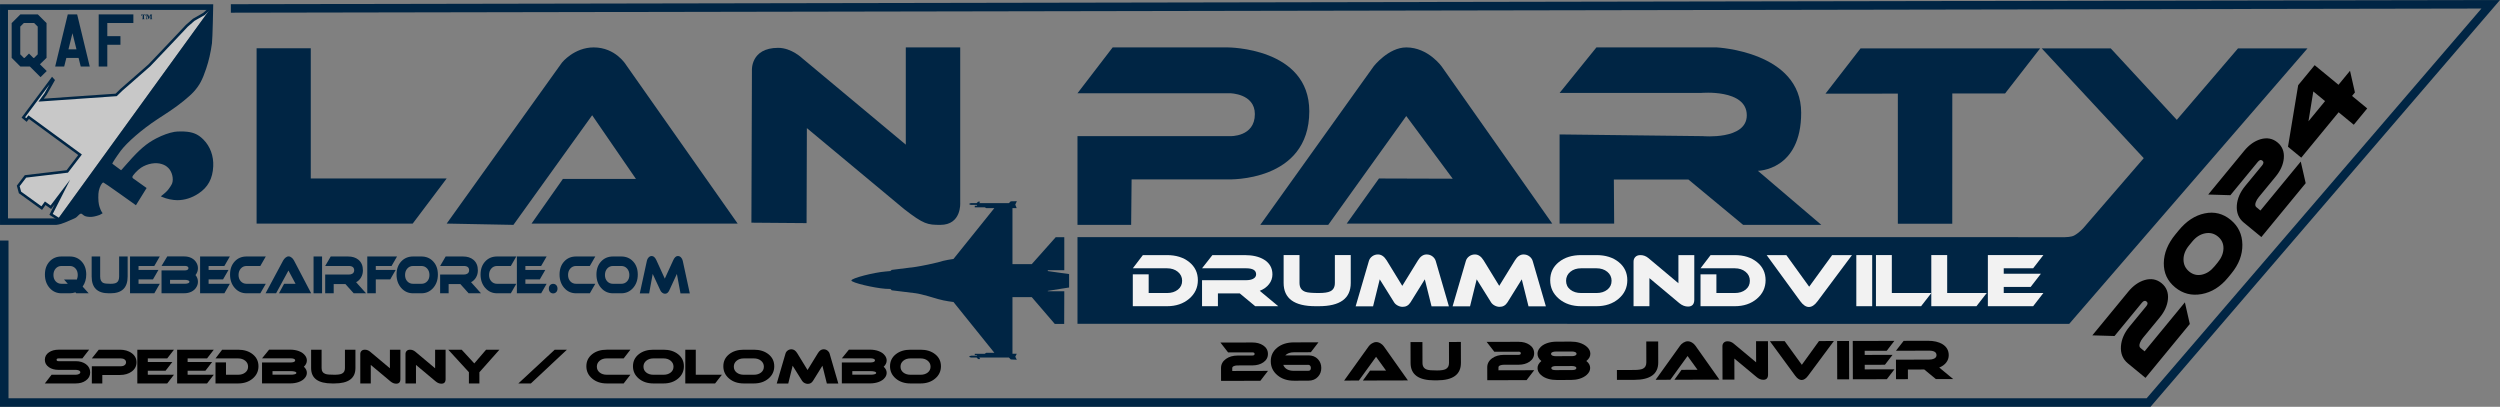
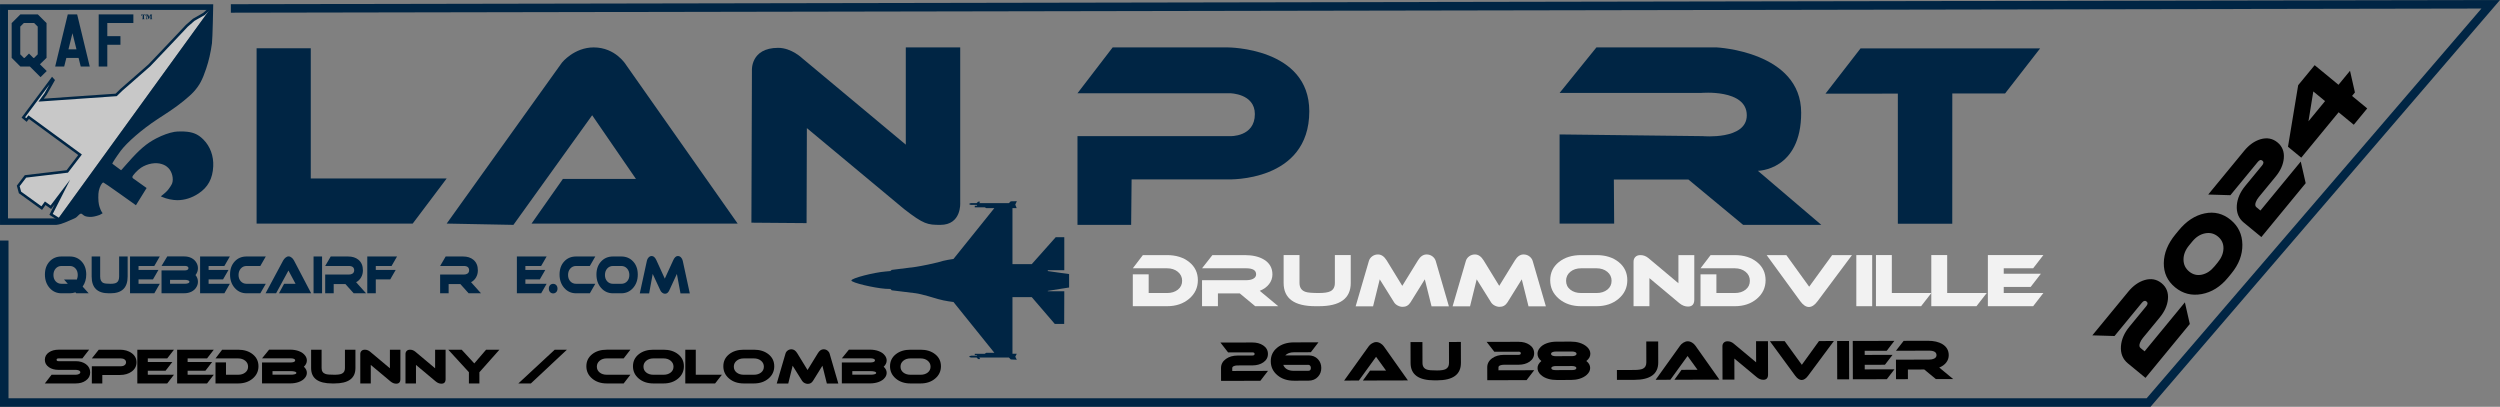
<svg xmlns="http://www.w3.org/2000/svg" width="881.475" height="143.431" viewBox="0 0 881.475 143.431">
  <rect x="0" y="0" width="881.475" height="143.431" fill="#808080" stroke="none" />
  <defs>
    <clipPath id="clippath">
      <rect x=".006" y="1.506" width="75.201" height="77.784" style="fill:none; stroke-width:0px;" />
    </clipPath>
    <clipPath id="clippath-1">
      <rect x=".006" y="1.506" width="75.201" height="77.784" style="fill:none; stroke-width:0px;" />
    </clipPath>
    <clipPath id="clippath-2">
      <rect x="49.684" y="4.469" width="4.178" height="7.064" style="fill:none; stroke-width:0px;" />
    </clipPath>
    <clipPath id="clippath-3">
      <rect x="49.684" y="4.469" width="4.178" height="7.064" style="fill:none; stroke-width:0px;" />
    </clipPath>
  </defs>
  <g id="QAF_Lan_Party">
    <g id="g_LAN_PARTY_Txt">
      <polygon points="90.473 17.028 109.576 17.028 109.576 62.931 157.494 62.931 145.514 78.833 90.473 78.833 90.473 17.028" style="fill:#002544; stroke-width:0px;" />
      <path d="m157.494,78.833l40.656-56.77s4.293-5.347,11.18-5.347c7.743,0,11.401,6.142,11.401,6.142l39.357,55.974h-72.671l11.052-15.743h25.761l-15.438-22.455-27.762,38.655-23.535-.457Z" style="fill:#002544; stroke-width:0px;" />
      <path d="m264.937,78.515l.186-53.669s-.557-7.977,9.272-7.977c4.695,0,8.511,3.71,8.511,3.71l36.468,30.426V16.716h19.188v54.854s.493,7.719-6.997,7.719c-4.492,0-5.844-.179-12.799-5.585,0,0-34.271-28.531-34.271-28.531l-.106,33.5-19.453-.159Z" style="fill:#002544; stroke-width:0px;" />
      <path d="m392.311,16.716h40.603s28.729,0,28.729,22.521c0,25.045-28.57,24.012-28.57,24.012h-34.083l-.159,16.041h-18.923v-31.287h53.793s8.747.358,8.747-7.772c0-7.275-8.747-7.351-8.747-7.351l-53.793-.004,12.403-16.16Z" style="fill:#002544; stroke-width:0px;" />
-       <path d="m444.363,79.29l40.02-55.954s5.195-6.619,11.449-6.619c7.792,0,12.562,6.831,12.562,6.831l38.906,55.285h-72.459l11.37-15.902,26,.08-16.379-22.104-27.51,38.383h-23.959Z" style="fill:#002544; stroke-width:0px;" />
      <path d="m562.884,16.716h42.405s29.789,1.424,29.789,23.051c0,20.354-15.266,20.46-15.266,20.46l22.369,19.062h-27.563l-19.294-15.988h-26.291l.106,15.531h-19.241v-31.433l50.515.603s15.488,1.411,15.488-7.349c0-9.368-16.124-7.884-16.124-7.884h-49.879l12.986-16.054Z" style="fill:#002544; stroke-width:0px;" />
      <polygon points="656.016 17.054 719.332 17.054 706.968 32.956 688.363 32.956 688.35 78.886 669.162 78.886 669.162 33.009 643.639 33.035 656.016 17.054" style="fill:#002544; stroke-width:0px;" />
-       <path d="m719.889,17.054h24.33l23.296,25.204,21.587-25.204h24.502l-84.027,97.146-349.669-.037v-30.548l348.215.009s2.154,0,3.24-.6c1.816-1.003,3.223-2.628,3.223-2.628l21.276-24.627-35.972-38.715Z" style="fill:#002544; stroke-width:0px;" />
    </g>
    <path d="m422.354,98.793c0,2.633-1.029,4.819-3.086,6.56-2.058,1.741-4.652,2.612-7.785,2.612h-12.07v-11.246h5.598v6.598h6.473c1.549,0,2.824-.396,3.824-1.19s1.5-1.834,1.5-3.121-.504-2.343-1.512-3.17-2.278-1.24-3.811-1.24h-12.07l3.548-4.648h8.522c3.182,0,5.79.816,7.822,2.449,2.032,1.633,3.049,3.765,3.049,6.397Z" style="fill:#f2f2f2; stroke-width:0px;" />
    <path d="m450.693,107.964h-8.122l-5.448-4.523h-7.697v4.523h-5.598v-9.172h15.544c.95,0,1.732-.144,2.349-.43.783-.371,1.175-.919,1.175-1.645,0-1.416-1.175-2.124-3.524-2.124h-15.544l3.649-4.648h11.371c2.815,0,5.098.533,6.848,1.6,1.966,1.216,2.949,2.948,2.949,5.197,0,1.267-.396,2.412-1.187,3.437-.792,1.024-1.887,1.812-3.286,2.361l6.522,5.424Z" style="fill:#f2f2f2; stroke-width:0px;" />
    <path d="m476.26,99.767c0,5.465-3.75,8.197-11.246,8.197h-1.176c-7.496,0-11.245-2.732-11.245-8.197v-9.821h5.599v9.821c0,1.633.715,2.683,2.145,3.148.764.267,2.328.4,4.689.4,1.877,0,3.217-.2,4.014-.6,1.082-.517,1.623-1.5,1.623-2.949v-9.821h5.598v9.821Z" style="fill:#f2f2f2; stroke-width:0px;" />
    <path d="m510.871,108.014h-6.122l-2.374-9.521-5.049,8.122c-.666,1.05-1.583,1.574-2.749,1.574-.6,0-1.183-.15-1.749-.45s-.991-.675-1.274-1.124l-5.073-8.122-2.35,9.521h-6.147l4.673-15.994c.184-.65.571-1.195,1.162-1.637.592-.441,1.271-.663,2.037-.663,1.183,0,2.207.7,3.074,2.1l5.498,8.972,5.522-8.972c.85-1.399,1.866-2.1,3.049-2.1.783,0,1.466.222,2.05.663.583.441.975.986,1.175,1.637l4.647,15.994Z" style="fill:#f2f2f2; stroke-width:0px;" />
    <path d="m545.059,108.014h-6.122l-2.374-9.521-5.049,8.122c-.666,1.05-1.583,1.574-2.749,1.574-.6,0-1.183-.15-1.749-.45s-.991-.675-1.274-1.124l-5.073-8.122-2.35,9.521h-6.147l4.673-15.994c.184-.65.571-1.195,1.162-1.637.592-.441,1.271-.663,2.037-.663,1.183,0,2.207.7,3.074,2.1l5.498,8.972,5.522-8.972c.85-1.399,1.866-2.1,3.049-2.1.783,0,1.466.222,2.05.663.583.441.975.986,1.175,1.637l4.647,15.994Z" style="fill:#f2f2f2; stroke-width:0px;" />
    <path d="m573.774,98.793c0,2.633-1.029,4.819-3.086,6.56-2.059,1.741-4.653,2.612-7.785,2.612h-5.423c-3.149,0-5.752-.871-7.81-2.612-2.058-1.74-3.087-3.927-3.087-6.56s1.021-4.765,3.062-6.397,4.652-2.449,7.835-2.449h5.423c3.182,0,5.789.816,7.822,2.449,2.032,1.633,3.049,3.765,3.049,6.397Zm-10.863-4.198h-5.414c-1.547,0-2.819.413-3.817,1.24s-1.497,1.884-1.497,3.17.499,2.327,1.497,3.121,2.271,1.19,3.817,1.19h5.414c1.548,0,2.82-.396,3.818-1.19s1.497-1.834,1.497-3.121-.504-2.343-1.51-3.17c-1.007-.827-2.275-1.24-3.806-1.24Z" style="fill:#f2f2f2; stroke-width:0px;" />
    <path d="m597.39,105.64c0,1.633-.741,2.449-2.225,2.449-1.066,0-2.082-.4-3.049-1.2l-10.546-8.821v9.896h-5.598v-15.717c0-.667.212-1.217.637-1.651.425-.434,1.028-.65,1.812-.65,1.016,0,1.957.359,2.823,1.077l10.547,8.844v-9.921h5.598v15.694Z" style="fill:#f2f2f2; stroke-width:0px;" />
    <path d="m622.53,98.793c0,2.633-1.029,4.819-3.087,6.56-2.058,1.741-4.652,2.612-7.784,2.612h-12.071v-11.246h5.599v6.598h6.473c1.549,0,2.823-.396,3.823-1.19s1.499-1.834,1.499-3.121-.504-2.343-1.512-3.17-2.278-1.24-3.811-1.24h-12.071l3.549-4.648h8.522c3.182,0,5.789.816,7.821,2.449,2.033,1.633,3.05,3.765,3.05,6.397Z" style="fill:#f2f2f2; stroke-width:0px;" />
    <path d="m652.994,89.946l-12.146,16.269c-1,1.35-2.017,2.024-3.049,2.024s-2.05-.683-3.049-2.049l-11.846-16.244h6.947l8.047,11.146,8.097-11.146h6.998Z" style="fill:#f2f2f2; stroke-width:0px;" />
    <path d="m660.116,107.964h-5.598v-18.019h5.598v18.019Z" style="fill:#f2f2f2; stroke-width:0px;" />
    <path d="m680.983,103.316l-3.623,4.648h-15.92v-18.019h5.599v13.37h13.944Z" style="fill:#f2f2f2; stroke-width:0px;" />
    <path d="m700.501,103.316l-3.623,4.648h-15.92v-18.019h5.599v13.37h13.944Z" style="fill:#f2f2f2; stroke-width:0px;" />
    <path d="m720.469,103.316l-3.599,4.648h-15.97v-18.019h19.568l-3.599,4.648h-10.371v1.924h13.095l-3.599,4.648h-9.496v2.149h13.97Z" style="fill:#f2f2f2; stroke-width:0px;" />
    <path d="m770.368,106.607l1.738,7.63-15.63,18.995-6.219-5.118c-1.801-1.48-2.611-3.498-2.434-6.053.179-2.381,1.169-4.669,2.974-6.862l5.942-7.221c.578-.702.615-1.262.109-1.678-.505-.415-1.047-.272-1.625.43l-9.664,11.744-7.824-.232,12.709-15.444c1.706-2.073,3.623-3.426,5.753-4.059,2.268-.662,4.259-.288,5.973,1.122,1.695,1.396,2.438,3.271,2.225,5.624-.211,2.212-1.169,4.354-2.875,6.427l-5.942,7.221c-.451.549-.797,1.126-1.037,1.732-.327.852-.268,1.46.179,1.827l1.438,1.184,14.21-17.269Z" style="stroke-width:0px;" />
    <path d="m786.504,77.518c2.707,2.229,4.086,5.137,4.134,8.725.05,3.59-1.251,6.995-3.901,10.216l-1.162,1.413c-2.665,3.238-5.764,5.178-9.295,5.82-3.531.644-6.65-.149-9.357-2.377s-4.036-5.082-3.988-8.562c.048-3.479,1.419-6.855,4.111-10.128l1.164-1.413c2.692-3.272,5.737-5.263,9.136-5.972,3.399-.708,6.452.051,9.159,2.278Zm-14.667,9.025c-1.309,1.59-1.961,3.248-1.954,4.974s.672,3.133,1.994,4.221c1.323,1.089,2.815,1.457,4.476,1.103,1.659-.354,3.145-1.327,4.453-2.917l1.16-1.41c1.309-1.59,1.977-3.233,2.005-4.931.027-1.697-.62-3.091-1.943-4.18-1.322-1.088-2.835-1.466-4.537-1.131-1.701.334-3.199,1.288-4.493,2.861l-1.16,1.41Z" style="stroke-width:0px;" />
    <path d="m811.224,56.959l1.738,7.63-15.631,18.995-6.219-5.117c-1.8-1.48-2.611-3.498-2.433-6.054.179-2.381,1.169-4.669,2.974-6.861l5.942-7.222c.578-.702.615-1.262.109-1.677-.505-.416-1.047-.272-1.625.43l-9.664,11.744-7.824-.233,12.709-15.444c1.705-2.073,3.623-3.425,5.752-4.058,2.268-.662,4.26-.288,5.974,1.123,1.695,1.396,2.437,3.27,2.224,5.623-.21,2.212-1.169,4.354-2.874,6.427l-5.942,7.222c-.451.548-.797,1.126-1.037,1.731-.327.852-.269,1.461.178,1.827l1.438,1.185,14.211-17.27Z" style="stroke-width:0px;" />
    <path d="m828.59,24.961l1.734,7.634-1.015,1.233,5.346,4.399-4.737,5.756-5.346-4.399-13.175,16.01-4.677-3.849,3.591-21.699,5.815-7.066,8.403,6.915,4.06-4.934Zm-8.797,10.69l-4.145-3.41-1.706,10.52,5.851-7.109Z" style="stroke-width:0px;" />
    <path d="m447.077,130.771l-2.688,3.493-13.854.035-.012-4.536c-.003-1.312.581-2.388,1.754-3.229,1.097-.776,2.445-1.168,4.045-1.172l5.268-.014c.512,0,.768-.186.768-.555,0-.368-.258-.552-.771-.551l-8.565.021-2.708-3.479,11.265-.028c1.512-.004,2.787.343,3.826,1.04,1.102.747,1.654,1.745,1.657,2.995.003,1.236-.545,2.231-1.642,2.983-1.036.703-2.31,1.056-3.821,1.06l-5.268.014c-.399,0-.774.059-1.124.172-.486.163-.729.408-.729.732l.003,1.05,12.596-.032Z" style="stroke-width:0px;" />
    <path d="m464.875,120.699l-2.689,3.493-5.961.015c-1.312.004-2.335.374-3.071,1.113l8.153-.021c1.425-.004,2.557.45,3.396,1.359.776.836,1.167,1.859,1.17,3.071.003,1.225-.382,2.257-1.154,3.096-.835.927-1.965,1.392-3.39,1.396l-5.079.013c-2.361.006-4.315-.642-5.861-1.943-1.547-1.302-2.323-2.94-2.328-4.915-.005-1.974.757-3.575,2.284-4.803,1.527-1.229,3.485-1.847,5.871-1.853l8.659-.021Zm-3.555,10.036c.588,0,.881-.333.879-.995,0-.263-.064-.5-.189-.712-.176-.262-.407-.393-.694-.392l-8.847.022c.554,1.398,1.811,2.094,3.772,2.089l5.079-.013Z" style="stroke-width:0px;" />
    <path d="m480.541,134.173l2.521-3.492,5.643-.015-3.518-4.864-6.069,8.375-5.192.013,8.629-12.036c.274-.4.654-.751,1.14-1.052.537-.326,1.056-.49,1.556-.491.512,0,1.032.159,1.556.483.464.286.84.635,1.128,1.046l8.483,11.993-15.875.04Z" style="stroke-width:0px;" />
    <path d="m515.107,127.938c.011,4.099-2.796,6.154-8.419,6.168l-.881.003c-5.623.014-8.439-2.027-8.45-6.126l-.019-7.366,4.198-.011.019,7.366c.004,1.225.542,2.01,1.615,2.357.573.198,1.746.295,3.517.29,1.409-.003,2.413-.155,3.011-.456.81-.391,1.213-1.129,1.21-2.216l-.019-7.366,4.199-.01.019,7.366Z" style="stroke-width:0px;" />
    <path d="m540.941,130.534l-2.688,3.493-13.854.034-.011-4.536c-.004-1.312.58-2.387,1.753-3.228,1.098-.777,2.446-1.168,4.046-1.173l5.267-.013c.512-.002.769-.186.768-.555,0-.368-.259-.553-.771-.551l-8.565.021-2.708-3.479,11.265-.028c1.512-.004,2.787.342,3.826,1.04,1.102.747,1.654,1.745,1.657,2.995.003,1.236-.544,2.231-1.642,2.983-1.036.702-2.31,1.056-3.821,1.06l-5.267.013c-.4,0-.775.059-1.124.172-.487.164-.729.408-.729.732l.002,1.05,12.595-.031Z" style="stroke-width:0px;" />
    <path d="m559.32,127.282c.902.71,1.354,1.527,1.355,2.452.003.887-.389,1.688-1.174,2.401-.699.64-1.585,1.116-2.658,1.432-.899.266-1.88.398-2.942.401l-5.004.013c-1.062.003-2.043-.126-2.943-.386-1.076-.298-1.964-.77-2.665-1.419-.776-.71-1.166-1.509-1.169-2.396-.002-.925.446-1.751,1.344-2.478-.901-.735-1.354-1.584-1.356-2.546,0-.662.222-1.293.67-1.895.585-.813,1.465-1.428,2.639-1.844,1.036-.365,2.185-.549,3.447-.552l5.004-.013c1.062-.003,2.051.126,2.963.386,1.088.322,1.988.808,2.703,1.455.801.723,1.203,1.534,1.205,2.434.003.962-.47,1.812-1.418,2.553Zm-5.026-1.711c.35,0,.674-.054.974-.157.399-.154.599-.378.598-.672,0-.294-.207-.512-.619-.651-.289-.102-.607-.151-.957-.15l-5.829.015c-.351,0-.669.053-.955.155-.412.143-.618.36-.618.654,0,.294.202.518.603.669.3.103.625.153.976.152l5.829-.015Zm.012,4.91c.999-.003,1.499-.241,1.497-.716,0-.263-.201-.456-.601-.579-.275-.088-.575-.131-.899-.13l-5.829.015c-.325,0-.625.046-.9.134-.399.126-.599.32-.599.583.002.475.502.711,1.502.708l5.829-.015Z" style="stroke-width:0px;" />
    <path d="m584.681,127.761c.011,4.099-2.796,6.154-8.419,6.169l-6.147.016-.009-3.486,6.147-.016c1.412-.004,2.425-.155,3.036-.457.798-.39,1.196-1.128,1.193-2.215l-.019-7.366,4.198-.011.019,7.366Z" style="stroke-width:0px;" />
    <path d="m590.375,133.894l2.521-3.492,5.642-.015-3.517-4.864-6.07,8.375-5.192.013,8.629-12.036c.274-.4.654-.751,1.141-1.052.537-.326,1.055-.49,1.555-.491.513,0,1.032.159,1.557.483.463.286.839.635,1.128,1.046l8.483,11.993-15.876.04Z" style="stroke-width:0px;" />
    <path d="m623.398,132.068c.003,1.225-.552,1.838-1.664,1.841-.8.002-1.562-.296-2.289-.894l-7.927-6.597.019,7.422-4.198.011-.029-11.787c-.002-.5.156-.913.475-1.239s.77-.49,1.357-.491c.762-.002,1.469.266,2.12.802l7.927,6.613-.02-7.441,4.199-.01.03,11.771Z" style="stroke-width:0px;" />
    <path d="m646.608,120.238l-9.077,12.226c-.747,1.014-1.509,1.521-2.283,1.523-.775.002-1.538-.508-2.291-1.53l-8.915-12.161,5.211-.014,6.057,8.345,6.051-8.375,5.248-.014Z" style="stroke-width:0px;" />
    <path d="m651.984,133.738l-4.198.011-.034-13.514,4.198-.011.034,13.514Z" style="stroke-width:0px;" />
    <path d="m667.963,130.212l-2.69,3.493-11.977.03-.034-13.514,14.676-.037-2.69,3.493-7.778.02.004,1.443,9.822-.024-2.69,3.493-7.123.018.004,1.611,10.478-.026Z" style="stroke-width:0px;" />
    <path d="m688.664,133.645l-6.092.016-4.094-3.382-5.772.015.008,3.393-4.199.011-.018-6.879,11.659-.03c.712-.002,1.299-.11,1.762-.326.586-.28.879-.691.877-1.235-.002-1.062-.885-1.591-2.646-1.587l-11.659.03,2.729-3.494,8.527-.021c2.112-.005,3.825.391,5.139,1.187,1.478.909,2.218,2.206,2.223,3.894.002.949-.293,1.81-.885,2.58-.591.769-1.411,1.361-2.459,1.776l4.901,4.055Z" style="stroke-width:0px;" />
    <path d="m31.421,123.303l-2.376,3.069h-8.415c-.451,0-.677.162-.677.486s.226.487.677.487h6.055c1.441,0,2.646.353,3.614,1.056,1.001.748,1.501,1.716,1.501,2.904,0,1.177-.505,2.129-1.517,2.854-.945.693-2.143,1.039-3.593,1.039h-10.879l2.373-3.068h8.503c.384,0,.73-.066,1.038-.198.396-.165.593-.391.593-.677,0-.297-.198-.522-.594-.676-.297-.11-.644-.165-1.04-.165h-6.055c-1.342,0-2.464-.309-3.366-.925-.968-.659-1.452-1.534-1.452-2.623,0-1.1.484-1.98,1.452-2.64.902-.616,2.024-.925,3.366-.925h10.791Z" style="stroke-width:0px;" />
    <path d="m48.135,127.758c0,1.343-.577,2.432-1.73,3.268-1.109.792-2.482,1.188-4.119,1.188h-6.212v2.986h-3.696v-6.055h10.263c.506,0,.932-.128,1.279-.385.346-.256.52-.595.52-1.019s-.173-.757-.52-1.002c-.347-.245-.773-.367-1.279-.367h-10.263l2.442-3.069h7.474c1.628,0,2.998.396,4.108,1.188,1.155.836,1.733,1.925,1.733,3.267Z" style="stroke-width:0px;" />
    <path d="m61.335,132.131l-2.376,3.068h-10.543v-11.896h12.919l-2.376,3.069h-6.848v1.271h8.646l-2.376,3.069h-6.27v1.419h9.224Z" style="stroke-width:0px;" />
    <path d="m75.377,132.131l-2.376,3.068h-10.543v-11.896h12.919l-2.376,3.069h-6.848v1.271h8.646l-2.376,3.069h-6.27v1.419h9.224Z" style="stroke-width:0px;" />
    <path d="m91.134,129.145c0,1.737-.68,3.182-2.038,4.331s-3.072,1.724-5.14,1.724h-7.969v-7.425h3.696v4.356h4.273c1.023,0,1.865-.262,2.524-.786.66-.523.99-1.211.99-2.061s-.333-1.547-.999-2.093-1.504-.819-2.516-.819h-7.969l2.343-3.069h5.626c2.101,0,3.822.539,5.165,1.617,1.342,1.078,2.013,2.486,2.013,4.225Z" style="stroke-width:0px;" />
    <path d="m107.139,129.31c.704.638,1.056,1.353,1.056,2.145,0,.583-.192,1.133-.577,1.65-.518.704-1.287,1.237-2.31,1.601-.902.318-1.903.479-3.003.479h-9.917v-7.393h10.279c.308,0,.594-.045.858-.135.363-.136.544-.332.544-.592s-.181-.45-.544-.574c-.264-.09-.55-.135-.858-.135h-10.279l2.491-3.068h7.425c1.111,0,2.117.164,3.02.494,1.012.374,1.776.919,2.293,1.634.385.528.577,1.089.577,1.683,0,.814-.352,1.552-1.056,2.212Zm-4.484,1.551h-6.571v1.254h6.571c.384,0,.747-.038,1.087-.115.505-.11.757-.281.757-.512s-.252-.401-.757-.512c-.34-.077-.703-.115-1.087-.115Z" style="stroke-width:0px;" />
    <path d="m125.321,129.789c0,3.607-2.475,5.411-7.425,5.411h-.775c-4.95,0-7.425-1.804-7.425-5.411v-6.485h3.696v6.485c0,1.078.472,1.771,1.416,2.078.505.177,1.537.265,3.096.265,1.24,0,2.124-.132,2.651-.396.713-.341,1.07-.99,1.07-1.946v-6.485h3.696v6.485Z" style="stroke-width:0px;" />
    <path d="m141.178,133.666c0,1.078-.49,1.617-1.469,1.617-.704,0-1.375-.264-2.013-.792l-6.963-5.824v6.533h-3.696v-10.376c0-.44.14-.804.421-1.091.28-.286.679-.43,1.196-.43.671,0,1.292.237,1.864.712l6.963,5.839v-6.551h3.696v10.362Z" style="stroke-width:0px;" />
    <path d="m157.116,133.666c0,1.078-.49,1.617-1.469,1.617-.704,0-1.375-.264-2.013-.792l-6.963-5.824v6.533h-3.696v-10.376c0-.44.14-.804.421-1.091.28-.286.679-.43,1.196-.43.671,0,1.292.237,1.864.712l6.963,5.839v-6.551h3.696v10.362Z" style="stroke-width:0px;" />
    <path d="m176.091,123.303l-7.062,7.953v3.943h-3.696v-3.96l-7.276-7.937h4.719l4.455,4.835,4.158-4.835h4.703Z" style="stroke-width:0px;" />
    <path d="m199.884,123.303l-12.722,11.913h-4.417l12.842-11.913h4.297Z" style="stroke-width:0px;" />
    <path d="m222.274,132.131l-2.376,3.068h-5.973c-2.068,0-3.781-.574-5.14-1.724-1.358-1.149-2.038-2.594-2.038-4.331s.671-3.146,2.013-4.225c1.342-1.078,3.063-1.617,5.165-1.617h8.349l-2.373,3.069h-5.965c-1.01,0-1.846.273-2.504.819-.659.546-.988,1.244-.988,2.093,0,.839.329,1.522.988,2.052.659.53,1.494.795,2.504.795h8.337Z" style="stroke-width:0px;" />
    <path d="m241.134,129.145c0,1.737-.679,3.182-2.038,4.331-1.359,1.149-3.072,1.724-5.14,1.724h-3.581c-2.079,0-3.798-.574-5.156-1.724-1.359-1.149-2.038-2.594-2.038-4.331s.673-3.146,2.021-4.225c1.347-1.078,3.072-1.617,5.173-1.617h3.581c2.101,0,3.822.539,5.165,1.617,1.342,1.078,2.013,2.486,2.013,4.225Zm-7.172-2.772h-3.575c-1.021,0-1.862.273-2.521.819-.659.546-.988,1.244-.988,2.093s.33,1.537.988,2.061c.659.524,1.5.786,2.521.786h3.575c1.021,0,1.862-.262,2.521-.786.659-.523.988-1.211.988-2.061s-.332-1.547-.997-2.093-1.502-.819-2.512-.819Z" style="stroke-width:0px;" />
    <path d="m254.532,132.131l-2.393,3.068h-10.511v-11.896h3.696v8.828h9.207Z" style="stroke-width:0px;" />
    <path d="m272.995,129.145c0,1.737-.679,3.182-2.038,4.331-1.359,1.149-3.072,1.724-5.14,1.724h-3.581c-2.079,0-3.798-.574-5.156-1.724-1.359-1.149-2.038-2.594-2.038-4.331s.673-3.146,2.021-4.225c1.347-1.078,3.072-1.617,5.173-1.617h3.581c2.101,0,3.822.539,5.165,1.617,1.342,1.078,2.013,2.486,2.013,4.225Zm-7.172-2.772h-3.575c-1.021,0-1.862.273-2.521.819-.659.546-.988,1.244-.988,2.093s.33,1.537.988,2.061c.659.524,1.5.786,2.521.786h3.575c1.021,0,1.862-.262,2.521-.786.659-.523.988-1.211.988-2.061s-.332-1.547-.997-2.093-1.502-.819-2.512-.819Z" style="stroke-width:0px;" />
    <path d="m295.584,135.233h-4.042l-1.568-6.286-3.333,5.362c-.44.693-1.045,1.039-1.815,1.039-.396,0-.781-.099-1.155-.297-.374-.197-.655-.445-.842-.742l-3.349-5.362-1.551,6.286h-4.059l3.086-10.56c.121-.43.376-.789.767-1.081.39-.291.838-.438,1.345-.438.781,0,1.458.462,2.029,1.387l3.63,5.923,3.646-5.923c.561-.925,1.231-1.387,2.013-1.387.517,0,.968.146,1.353.438.385.292.644.651.775,1.081l3.069,10.56Z" style="stroke-width:0px;" />
    <path d="m311.572,129.31c.704.638,1.056,1.353,1.056,2.145,0,.583-.192,1.133-.577,1.65-.518.704-1.287,1.237-2.31,1.601-.902.318-1.903.479-3.003.479h-9.917v-7.393h10.279c.308,0,.594-.045.858-.135.363-.136.544-.332.544-.592s-.181-.45-.544-.574c-.264-.09-.55-.135-.858-.135h-10.279l2.491-3.068h7.425c1.111,0,2.117.164,3.02.494,1.012.374,1.776.919,2.293,1.634.385.528.577,1.089.577,1.683,0,.814-.352,1.552-1.056,2.212Zm-4.484,1.551h-6.571v1.254h6.571c.384,0,.747-.038,1.087-.115.505-.11.757-.281.757-.512s-.252-.401-.757-.512c-.34-.077-.703-.115-1.087-.115Z" style="stroke-width:0px;" />
    <path d="m331.768,129.145c0,1.737-.679,3.182-2.038,4.331-1.359,1.149-3.072,1.724-5.14,1.724h-3.581c-2.079,0-3.798-.574-5.156-1.724-1.359-1.149-2.038-2.594-2.038-4.331s.673-3.146,2.021-4.225c1.347-1.078,3.072-1.617,5.173-1.617h3.581c2.101,0,3.822.539,5.165,1.617,1.342,1.078,2.013,2.486,2.013,4.225Zm-7.172-2.772h-3.575c-1.021,0-1.862.273-2.521.819-.659.546-.988,1.244-.988,2.093s.33,1.537.988,2.061c.659.524,1.5.786,2.521.786h3.575c1.021,0,1.862-.262,2.521-.786.659-.523.988-1.211.988-2.061s-.332-1.547-.997-2.093-1.502-.819-2.512-.819Z" style="stroke-width:0px;" />
    <path d="m376.954,101.371l-7.515,1.182v.153h5.821l-.038,11.499h-3.322l-8.111-9.435h-6.803v19.95l1.512.015-.517,1.053.536,1.052-2.131-.104-.653-.665h-10.431l.292.535-.715.009-.531-.545h-1.872s-.718-.097-.724-.327c-.007-.23.721-.333.721-.333h1.875l.226-.226h-.883v-.447h3.504l.55-.349h2.857l-14.413-17.902s-3.028-.335-5.482-1.048c-.645-.188-5.672-1.76-7.852-2.045-1.939-.254-8.442-1.033-8.442-1.033l-.481-.478s-1.262-.022-1.709-.054c-3.969-.285-12.035-2.144-12.035-2.943s7.912-2.82,12.035-3.157c.43-.033,1.709-.157,1.709-.157l.481-.409s6.709-.813,8.442-1.061c2.005-.287,7.271-1.405,7.852-1.607,2.155-.75,5.482-1.19,5.482-1.19l14.413-17.93h-2.857l-.55-.276h-3.498l-.012-.544.89-.035-.226-.281h-1.875s-.721-.056-.721-.301.721-.326.721-.326h1.875l.531-.517h.715l-.292.517h10.431l.653-.628,2.142-.048-.547,1.22.488,1.219h-1.483v19.757h6.803l8.459-9.509h3.012s0,11.637,0,11.637h-5.821v.315l7.515,1.063v4.733Z" style="fill:#002544; stroke-width:0px;" />
    <polyline points="81.398 2.98 878.204 1.506 757.569 141.931 1.5 141.931 1.5 84.809" style="fill:none; stroke:#002544; stroke-miterlimit:10; stroke-width:3px;" />
    <path d="m31.273,103.411h-4.367l-.322-.342c-.616.229-1.282.342-1.996.342h-2.907c-1.688,0-3.083-.627-4.187-1.881-1.104-1.254-1.655-2.829-1.655-4.725s.547-3.432,1.641-4.608c1.094-1.176,2.494-1.764,4.2-1.764h2.907c1.706,0,3.104.588,4.193,1.764,1.089,1.177,1.634,2.712,1.634,4.608,0,1.608-.424,3.023-1.272,4.248l2.13,2.357Zm-6.69-9.63h-2.898c-.828,0-1.509.298-2.043.894s-.801,1.357-.801,2.283.267,1.677.802,2.248,1.216.857,2.044.857h2.218l-1.327-1.494h4.329l.093.108c.276-.506.414-1.078.414-1.717,0-.939-.265-1.704-.794-2.294-.53-.59-1.209-.886-2.037-.886Z" style="fill:#002544; stroke-width:0px;" />
    <path d="m45.005,97.507c0,3.936-2.009,5.903-6.029,5.903h-.629c-4.019,0-6.029-1.968-6.029-5.903v-7.074h3.001v7.074c0,1.176.383,1.932,1.15,2.268.41.192,1.248.288,2.514.288,1.007,0,1.725-.145,2.152-.432.58-.372.869-1.08.869-2.124v-7.074h3.001v7.074Z" style="fill:#002544; stroke-width:0px;" />
    <path d="m56.339,100.063l-1.929,3.348h-8.561v-12.978h10.49l-1.929,3.348h-5.56v1.386h7.02l-1.929,3.349h-5.091v1.548h7.489Z" style="fill:#002544; stroke-width:0px;" />
    <path d="m68.933,96.985c.571.696.857,1.476.857,2.34,0,.637-.156,1.236-.469,1.8-.42.769-1.045,1.351-1.876,1.746-.732.349-1.545.522-2.438.522h-8.052v-8.064h8.346c.25,0,.482-.049.697-.147.295-.147.442-.362.442-.645s-.147-.491-.442-.626c-.214-.099-.447-.147-.697-.147h-8.346l2.023-3.349h6.029c.902,0,1.719.181,2.452.54.822.408,1.442,1.002,1.862,1.782.312.576.469,1.188.469,1.836,0,.889-.286,1.692-.857,2.412Zm-3.641,1.692h-5.335v1.367h5.335c.312,0,.606-.041.882-.126.41-.119.615-.306.615-.558s-.205-.438-.615-.558c-.276-.084-.57-.126-.882-.126Z" style="fill:#002544; stroke-width:0px;" />
    <path d="m81.044,100.063l-1.929,3.348h-8.561v-12.978h10.49l-1.929,3.348h-5.56v1.386h7.02l-1.929,3.349h-5.091v1.548h7.489Z" style="fill:#002544; stroke-width:0px;" />
    <path d="m93.717,100.063l-1.929,3.348h-4.85c-1.679,0-3.07-.627-4.173-1.881s-1.654-2.829-1.654-4.725.544-3.432,1.634-4.608c1.09-1.176,2.487-1.764,4.193-1.764h6.779l-1.927,3.348h-4.843c-.82,0-1.499.298-2.034.894-.535.596-.802,1.357-.802,2.283,0,.915.268,1.661.802,2.239.535.577,1.213.866,2.034.866h6.77Z" style="fill:#002544; stroke-width:0px;" />
    <path d="m98.366,103.411l1.809-3.348h4.033l-2.505-4.68-4.354,8.027h-3.711l6.189-11.538c.196-.384.469-.72.817-1.008.384-.312.754-.468,1.112-.468.366,0,.737.156,1.112.468.331.276.599.612.804,1.008l6.042,11.538h-11.348Z" style="fill:#002544; stroke-width:0px;" />
    <path d="m113.558,103.411h-3.001v-12.978h3.001v12.978Z" style="fill:#002544; stroke-width:0px;" />
    <path d="m129.059,103.411h-4.354l-2.921-3.258h-4.126v3.258h-3.001v-6.605h8.333c.509,0,.929-.104,1.26-.31.419-.268.629-.662.629-1.185,0-1.02-.629-1.53-1.889-1.53h-8.333l1.956-3.348h6.096c1.509,0,2.733.384,3.671,1.151,1.054.877,1.581,2.124,1.581,3.744,0,.912-.212,1.737-.636,2.476-.424.737-1.012,1.305-1.762,1.701l3.497,3.905Z" style="fill:#002544; stroke-width:0px;" />
    <path d="m139.991,90.433l-1.929,3.348h-5.56v1.386h7.02l-1.929,3.349h-5.091v4.896h-3.001v-12.978h10.49Z" style="fill:#002544; stroke-width:0px;" />
-     <path d="m154.394,96.805c0,1.896-.552,3.471-1.655,4.725s-2.494,1.881-4.173,1.881h-2.907c-1.688,0-3.083-.627-4.187-1.881s-1.654-2.829-1.654-4.725.547-3.432,1.641-4.608c1.094-1.176,2.494-1.764,4.2-1.764h2.907c1.706,0,3.104.588,4.193,1.764,1.09,1.177,1.635,2.712,1.635,4.608Zm-5.824-3.024h-2.902c-.83,0-1.512.298-2.047.894-.535.596-.802,1.357-.802,2.283s.268,1.677.802,2.248c.535.571,1.217.857,2.047.857h2.902c.83,0,1.512-.286,2.047-.857s.803-1.32.803-2.248-.27-1.688-.81-2.283-1.22-.894-2.04-.894Z" style="fill:#002544; stroke-width:0px;" />
    <path d="m169.586,103.411h-4.354l-2.921-3.258h-4.126v3.258h-3.001v-6.605h8.333c.509,0,.929-.104,1.26-.31.419-.268.629-.662.629-1.185,0-1.02-.629-1.53-1.889-1.53h-8.333l1.956-3.348h6.096c1.509,0,2.733.384,3.671,1.151,1.054.877,1.581,2.124,1.581,3.744,0,.912-.212,1.737-.636,2.476-.424.737-1.012,1.305-1.762,1.701l3.497,3.905Z" style="fill:#002544; stroke-width:0px;" />
-     <path d="m182.045,100.063l-1.929,3.348h-4.85c-1.679,0-3.07-.627-4.173-1.881s-1.654-2.829-1.654-4.725.544-3.432,1.634-4.608c1.09-1.176,2.487-1.764,4.193-1.764h6.779l-1.927,3.348h-4.843c-.82,0-1.499.298-2.034.894-.535.596-.802,1.357-.802,2.283,0,.915.268,1.661.802,2.239.535.577,1.213.866,2.034.866h6.77Z" style="fill:#002544; stroke-width:0px;" />
    <path d="m192.736,100.063l-1.929,3.348h-8.561v-12.978h10.49l-1.929,3.348h-5.56v1.386h7.02l-1.929,3.349h-5.091v1.548h7.489Z" style="fill:#002544; stroke-width:0px;" />
    <path d="m196.568,101.773c0,.492-.143.895-.429,1.206-.286.312-.652.468-1.099.468s-.813-.155-1.099-.468c-.286-.312-.429-.714-.429-1.206,0-.504.143-.912.429-1.224.286-.312.652-.469,1.099-.469s.812.156,1.099.469c.286.312.429.72.429,1.224Z" style="fill:#002544; stroke-width:0px;" />
    <path d="m209.898,100.063l-1.929,3.348h-4.85c-1.679,0-3.07-.627-4.173-1.881s-1.654-2.829-1.654-4.725.544-3.432,1.634-4.608c1.09-1.176,2.487-1.764,4.193-1.764h6.779l-1.927,3.348h-4.843c-.82,0-1.499.298-2.034.894-.535.596-.802,1.357-.802,2.283,0,.915.268,1.661.802,2.239.535.577,1.213.866,2.034.866h6.77Z" style="fill:#002544; stroke-width:0px;" />
    <path d="m224.876,96.805c0,1.896-.552,3.471-1.655,4.725s-2.494,1.881-4.173,1.881h-2.907c-1.688,0-3.083-.627-4.187-1.881s-1.654-2.829-1.654-4.725.547-3.432,1.641-4.608c1.094-1.176,2.494-1.764,4.2-1.764h2.907c1.706,0,3.104.588,4.193,1.764,1.09,1.177,1.635,2.712,1.635,4.608Zm-5.824-3.024h-2.902c-.83,0-1.512.298-2.047.894-.535.596-.802,1.357-.802,2.283s.268,1.677.802,2.248c.535.571,1.217.857,2.047.857h2.902c.83,0,1.512-.286,2.047-.857s.803-1.32.803-2.248-.27-1.688-.81-2.283-1.22-.894-2.04-.894Z" style="fill:#002544; stroke-width:0px;" />
    <path d="m243.217,103.447h-3.283l-1.272-6.857-2.707,5.85c-.357.756-.849,1.134-1.474,1.134-.321,0-.634-.107-.938-.324-.304-.216-.532-.485-.684-.81l-2.72-5.85-1.259,6.857h-3.295l2.505-11.52c.099-.469.306-.861.623-1.18.317-.317.681-.477,1.092-.477.634,0,1.184.504,1.648,1.512l2.948,6.462,2.96-6.462c.456-1.008,1-1.512,1.635-1.512.419,0,.786.159,1.099.477.312.318.522.711.629,1.18l2.492,11.52Z" style="fill:#002544; stroke-width:0px;" />
  </g>
  <g id="QAF_Logo">
    <g style="clip-path:url(#clippath);">
      <polygon points="18.005 75.586 22.026 67.67 17.93 73.073 15.945 71.666 14.713 73.374 7.049 67.85 6.43 65.547 8.99 62.195 23.719 60.447 28.224 54.568 10.114 41.296 9.323 42.314 8.224 41.399 18.382 27.789 18.834 28.291 16.07 33.166 14.503 35.311 40.949 33.468 42.809 31.659 52.542 23.162 61.205 14.056 63.872 11.229 65.878 9.092 68.302 6.977 71.909 4.92 74.658 2.451 20.577 76.982 18.005 75.586" style="fill:#c8c8c8; stroke-width:0px;" />
      <g style="clip-path:url(#clippath-1);">
        <polyline points="74.658 2.451 71.909 4.92 68.302 6.977 65.878 9.092 60.852 14.419 52.652 23.045 46.604 28.35 42.809 31.659 40.949 33.468 14.503 35.311 16.07 33.166 18.834 28.291 18.382 27.789 8.224 41.399 9.323 42.314 10.114 41.296 28.224 54.568 23.719 60.447 8.99 62.195 6.43 65.547 7.049 67.85 14.713 73.374 15.945 71.666 17.93 73.073 22.026 67.67 18.005 75.586 21.008 77.478" style="fill:none; stroke:#002544; stroke-miterlimit:15.118; stroke-width:.912px;" />
        <path d="m.006,79.29V1.506h75.178s-.211,12.071-.449,13.791c-.451,3.249-1.095,6.066-2.025,8.851-1.339,4.012-2.358,5.923-4.337,8.134-1.592,1.779-5.372,4.837-8.584,6.945-1.272.835-3.262,2.141-4.423,2.904-5.169,3.394-10.585,8.068-12.792,11.04-1.467,1.975-3.084,4.442-2.981,4.546.051.051.771.591,1.6,1.2l1.507,1.107.352-.379c.194-.208,1.126-1.259,2.073-2.334,4.067-4.621,6.586-6.771,9.989-8.525,2.248-1.158,4.426-1.945,6.331-2.287,1.031-.185,3.204-.204,4.579-.04,2.424.289,4.023,1.064,5.717,2.772,2.367,2.385,3.604,5.76,3.442,9.391-.194,4.356-1.845,7.403-5.212,9.619-2.359,1.553-4.879,2.342-7.476,2.342-1.615,0-3.858-.479-5.291-1.129l-.505-.229.854-.677c.47-.372,1.093-.937,1.385-1.256.643-.701,1.553-2.071,1.754-2.641.584-1.655-.029-4.136-1.339-5.418-.713-.697-1.26-1.028-2.261-1.363-2.164-.726-5.088-.22-7.386,1.278-1.19.776-3.037,2.758-3.037,3.259,0,.27.234.474.234.474l4.788,3.416-3.766,6.072-5.628-4.009c-3.274-2.332-5.72-4.009-5.848-4.009-.513,0-1.263,1.374-1.62,2.965-.245,1.094-.216,3.664.054,4.84.236,1.026.715,2.231,1.074,2.701l.236.31-.316.211c-.544.362-.893.506-1.876.772-1.239.335-2.078.41-3.043.275-.884-.124-1.257-.286-1.817-.788-.548-.492-.828-.414-1.668.46-.565.589-.783.737-1.562,1.061-1.96.816-4.083,1.954-6.096,2.133H.006ZM72.997,4.678l.899-1.172s-16.411-.039-35.81-.025l-35.27.026v73.504h17.764S72.744,5.001,72.997,4.678" style="fill:#002544; stroke-width:0px;" />
        <path d="m16.475,25.052l-2.184,2.145-3.753-3.738h-3.353l-3.076-3.064v-12.255l3.076-3.064h6.153l3.076,3.064v12.255l-2.338,2.267,2.4,2.39Zm-3.176-5.893v-9.783l-1.261-1.261h-3.63l-1.261,1.261v9.783l1.261,1.261h.277l1.538-1.538,1.538,1.538h.277l1.261-1.261Z" style="fill:#002544; stroke-width:0px;" />
        <path d="m31.646,23.459h-3.18l-.76-3.038h-4.314l-.76,3.038h-3.18l4.442-18.382h3.309l4.442,18.382Zm-4.686-6.077l-1.411-5.675-1.411,5.675h2.822Z" style="fill:#002544; stroke-width:0px;" />
        <polygon points="47.026 8.115 37.834 8.115 37.834 12.748 42.468 12.748 42.468 15.787 37.834 15.787 37.834 23.459 34.796 23.459 34.796 5.076 47.026 5.076 47.026 8.115" style="fill:#002544; stroke-width:0px;" />
        <g style="isolation:isolate;">
          <g style="clip-path:url(#clippath-2);">
            <g style="isolation:isolate;">
              <g style="clip-path:url(#clippath-3);">
                <path d="m50.313,5.277c-.045,0-.15-.004-.219.023-.091.041-.165.146-.224.278,0,.023-.019.027-.032.023l-.086-.019c-.014-.004-.014-.014-.014-.022.022-.137.086-.434.091-.457.004-.027.018-.037.032-.037.018,0,.027.005.041.019.018.014.091.045.178.05.114.004.264.014.456.014.178,0,.388-.009.511-.014.083,0,.151-.032.173-.055.009-.009.019-.014.037-.014.019,0,.023.009.027.037.005.027.037.311.055.465,0,.014-.009.019-.022.023l-.073.014c-.018.004-.027-.004-.037-.023-.022-.059-.119-.219-.201-.269-.073-.041-.196-.037-.242-.037v.603c0,.027-.004.634,0,.67.009.06.027.091.082.091h.101c.014,0,.023.009.023.027v.087c0,.014-.005.018-.023.018-.023,0-.242-.004-.42-.004-.141,0-.37.004-.397.004-.022,0-.027-.004-.027-.023v-.082c0-.018.005-.027.023-.027h.105c.05,0,.078-.023.082-.05v-1.314Zm1.104,1.396c0-.014.005-.032.019-.032h.055c.078,0,.132-.096.146-.178.022-.173.036-.648.036-.712v-.365c0-.091-.05-.128-.127-.128h-.073c-.009,0-.014-.004-.014-.023v-.082c0-.018.009-.027.019-.027.018,0,.16.009.287.009.173,0,.342-.009.411-.009.05,0,.064.004.078.045l.338.895.347-.89c.014-.032.036-.041.055-.041h.602c.023,0,.037.004.037.018v.073c0,.027-.004.032-.018.032h-.046c-.068,0-.078.041-.078.096,0,.037-.009.557-.009.602,0,.05.009.516.009.562,0,.073.023.123.078.123h.087c.018,0,.018.009.018.027v.078c0,.018,0,.027-.023.027-.032,0-.232-.004-.397-.004-.137,0-.355.004-.378.004-.019,0-.023-.009-.023-.027v-.073c0-.018.004-.032.023-.032h.091c.05,0,.078-.037.086-.082.005-.041.005-.529.005-.57v-.611h-.019l-.534,1.305c-.014.023-.037.055-.059.055-.032,0-.06-.009-.073-.041l-.516-1.314h-.027v.534c0,.032-.004.411.005.521.009.127.063.205.15.205h.055c.014,0,.018.014.018.032v.073c0,.018-.004.023-.022.023h-.292c-.073,0-.278.004-.301.004-.023-.004-.018,0-.023-.027v-.073Z" style="fill:#002544; stroke-width:0px;" />
              </g>
            </g>
          </g>
        </g>
      </g>
    </g>
  </g>
</svg>